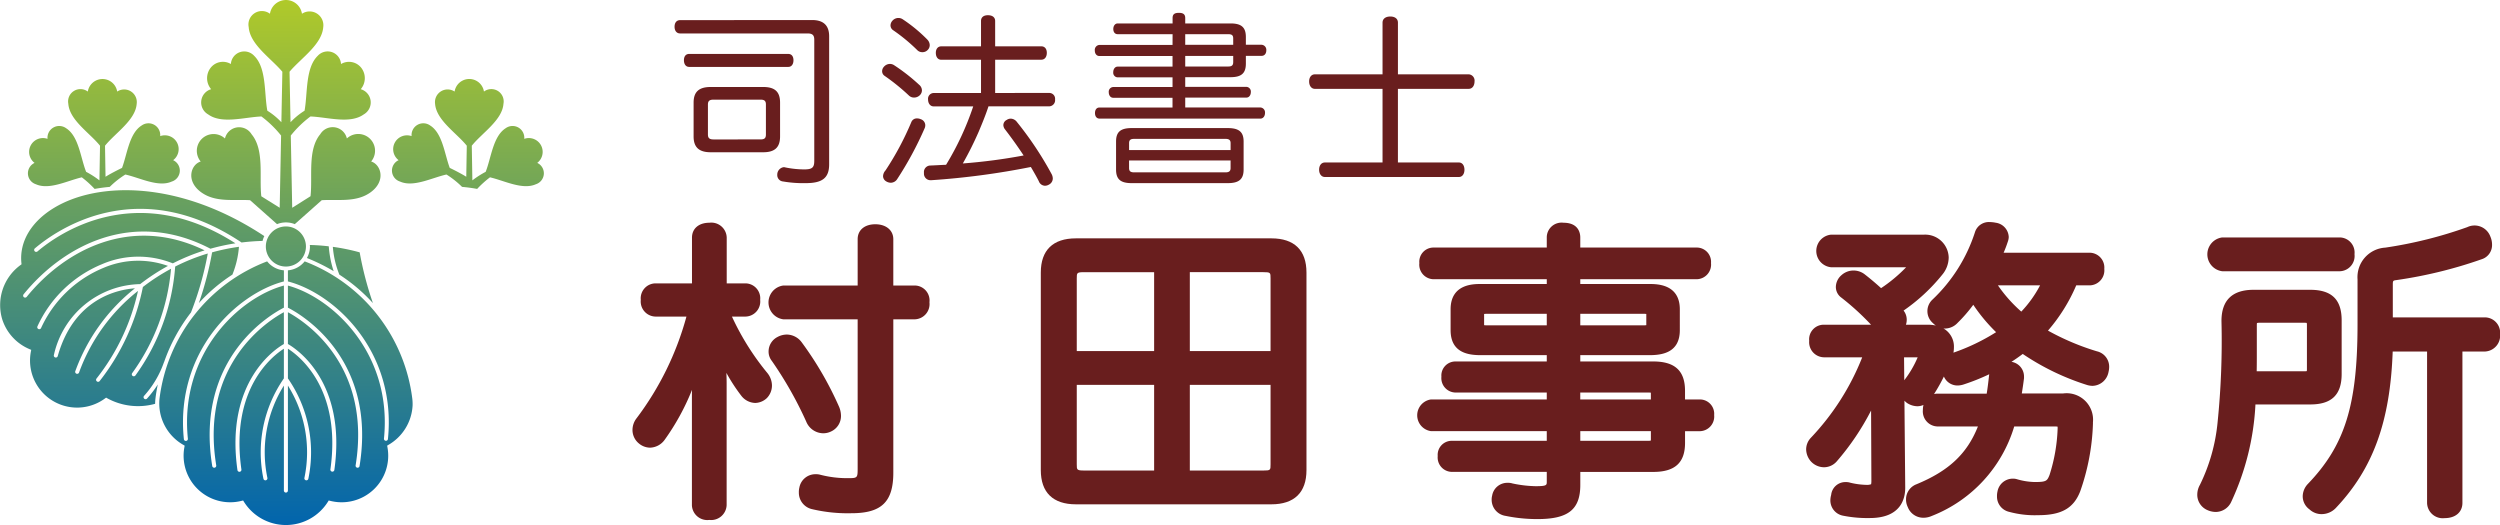
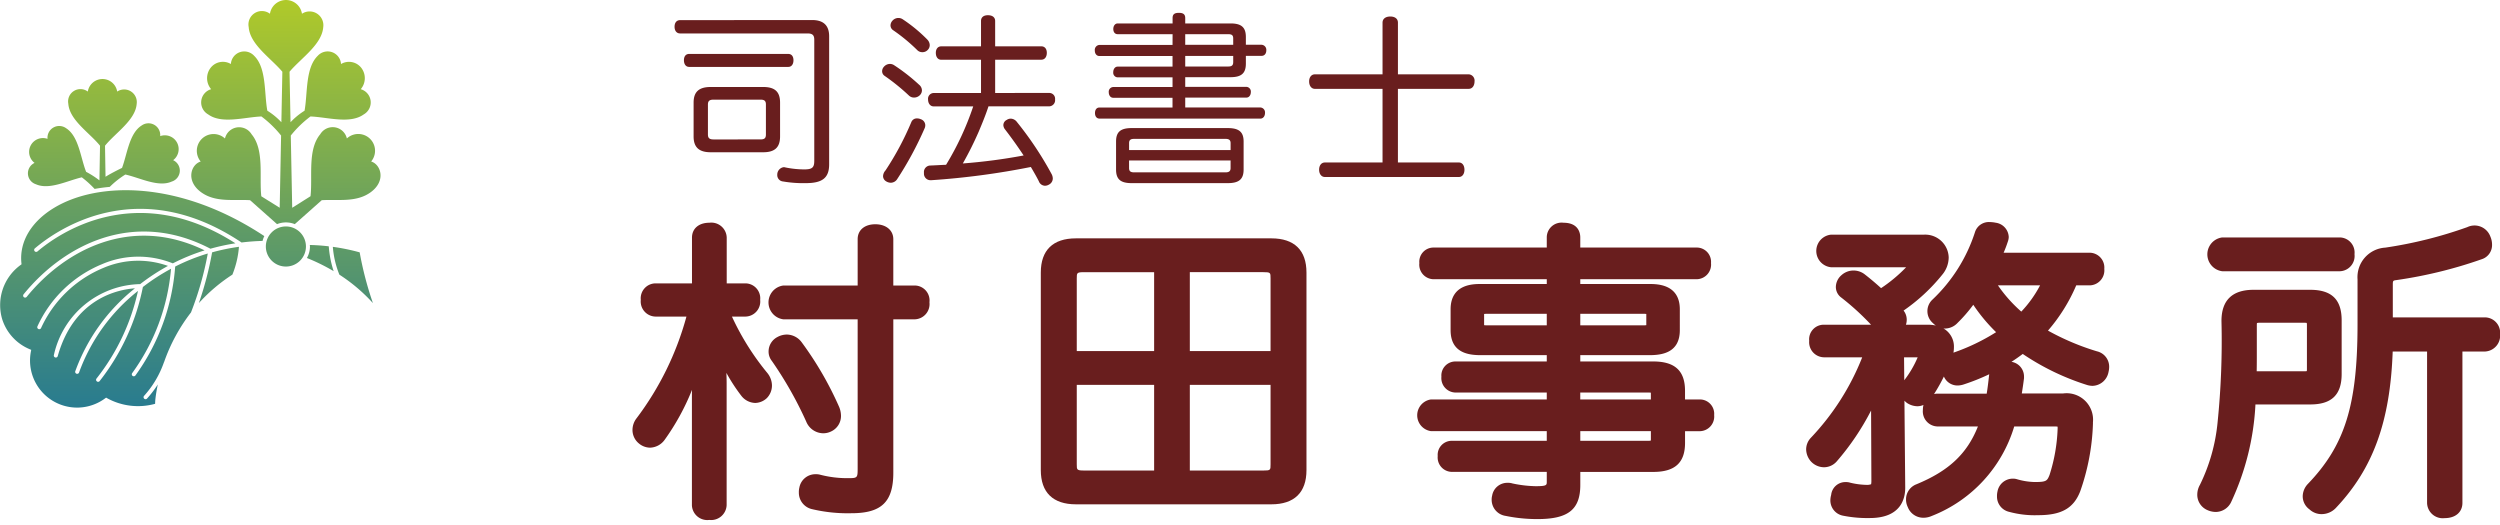
<svg xmlns="http://www.w3.org/2000/svg" xmlns:xlink="http://www.w3.org/1999/xlink" width="225.46" height="47.35" viewBox="0 0 225.46 47.35">
  <defs>
    <linearGradient id="linear-gradient" x1="0.5" y1="-4.617" x2="0.5" y2="5.026" gradientUnits="objectBoundingBox">
      <stop offset="0" stop-color="#b4cc26" />
      <stop offset="1" stop-color="#0064ae" />
    </linearGradient>
    <linearGradient id="linear-gradient-2" x1="0.5" y1="-9.842" x2="0.5" y2="10.867" xlink:href="#linear-gradient" />
    <linearGradient id="linear-gradient-3" x1="0.5" y1="-5.968" x2="0.5" y2="7.559" xlink:href="#linear-gradient" />
    <linearGradient id="linear-gradient-6" x1="0.5" y1="-0.934" x2="0.5" y2="1.561" xlink:href="#linear-gradient" />
    <linearGradient id="linear-gradient-7" x1="0.5" y1="-1.04" x2="0.5" y2="1.017" xlink:href="#linear-gradient" />
    <linearGradient id="linear-gradient-9" x1="0.5" y1="-0.057" x2="0.5" y2="2.362" xlink:href="#linear-gradient" />
    <linearGradient id="linear-gradient-10" x1="0.5" y1="-0.833" x2="0.5" y2="4.095" xlink:href="#linear-gradient" />
    <linearGradient id="linear-gradient-11" x1="0.5" y1="-0.834" x2="0.5" y2="4.096" xlink:href="#linear-gradient" />
  </defs>
  <g id="グループ_7751" data-name="グループ 7751" transform="translate(-60.001 -42.001)">
    <g id="グループ_7750" data-name="グループ 7750" transform="translate(60.001 42.001)">
      <g id="グループ_7747" data-name="グループ 7747" transform="translate(57.046 20.032)">
        <path id="パス_4023" data-name="パス 4023" d="M205.707,96.986h-1.942V92.807c0-.8-.652-1.345-1.621-1.345s-1.594.528-1.594,1.345v4.179h-6.7a1.537,1.537,0,0,0,0,3.049h6.7v13.432c0,.875-.017.892-.892.892a9.64,9.64,0,0,1-2.452-.3,1.405,1.405,0,0,0-.448-.055,1.469,1.469,0,0,0-1.467,1.213,1.633,1.633,0,0,0-.044.436,1.519,1.519,0,0,0,1.151,1.492,14,14,0,0,0,3.592.377c2.717,0,3.776-1.028,3.776-3.665V100.035h1.942a1.378,1.378,0,0,0,1.317-1.538A1.348,1.348,0,0,0,205.707,96.986Z" transform="translate(-180.249 -91.269)" fill="#691e1e" />
        <path id="パス_4024" data-name="パス 4024" d="M197.433,124.98a1.6,1.6,0,0,0,.726-.16,1.535,1.535,0,0,0,.9-1.433,2.166,2.166,0,0,0-.21-.879,30.464,30.464,0,0,0-3.323-5.717,1.694,1.694,0,0,0-1.347-.714,1.792,1.792,0,0,0-.869.232,1.467,1.467,0,0,0-.781,1.279,1.352,1.352,0,0,0,.294.868,34.092,34.092,0,0,1,3.1,5.469A1.676,1.676,0,0,0,197.433,124.98Z" transform="translate(-180.261 -105.938)" fill="#691e1e" />
        <path id="パス_4025" data-name="パス 4025" d="M171.132,99.583h1.229a1.362,1.362,0,0,0,1.318-1.511,1.347,1.347,0,0,0-1.318-1.483h-1.7V92.465a1.389,1.389,0,0,0-1.566-1.345c-.951,0-1.566.528-1.566,1.345v4.124h-3.3a1.346,1.346,0,0,0-1.317,1.483,1.362,1.362,0,0,0,1.317,1.511h2.8a26.936,26.936,0,0,1-4.507,9.183,1.716,1.716,0,0,0-.358,1.017,1.564,1.564,0,0,0,.577,1.242,1.587,1.587,0,0,0,1.017.38,1.68,1.68,0,0,0,1.29-.686,21.207,21.207,0,0,0,2.484-4.528c-.006.193-.01.379-.01.554v9.833a1.389,1.389,0,0,0,1.566,1.345,1.4,1.4,0,0,0,1.566-1.345V105.613c0-.294-.008-.615-.021-.951a15.841,15.841,0,0,0,1.349,2.069,1.64,1.64,0,0,0,1.249.641,1.573,1.573,0,0,0,1.048-.436,1.63,1.63,0,0,0,.463-1.131,1.829,1.829,0,0,0-.4-1.114A23.359,23.359,0,0,1,171.132,99.583Z" transform="translate(-162.169 -91.065)" fill="#691e1e" />
        <path id="パス_4026" data-name="パス 4026" d="M274.094,94.607H256.471c-2.073,0-3.168,1.067-3.168,3.085v17.816c0,2.018,1.1,3.085,3.168,3.085h17.623c2.072,0,3.168-1.067,3.168-3.085V97.692C277.261,95.674,276.166,94.607,274.094,94.607Zm-10.571,20.937h-6.306c-.671,0-.671-.064-.671-.561v-7.162h6.977Zm0-10.772h-6.977V98.217c0-.5,0-.56.671-.56h6.306Zm10.5,10.212c0,.519,0,.561-.644.561h-6.637v-7.723h7.281Zm0-10.212h-7.281V97.656h6.637c.644,0,.644.042.644.56Z" transform="translate(-216.485 -93.143)" fill="#691e1e" />
        <path id="パス_4027" data-name="パス 4027" d="M362.841,107.057h-1.362v-.782c0-1.8-.91-2.643-2.864-2.643h-6.582v-.569h6.223c1.182,0,2.754-.234,2.754-2.256V98.929c0-2.284-2.073-2.284-2.754-2.284h-6.223v-.431h10.5a1.32,1.32,0,0,0,1.29-1.456,1.29,1.29,0,0,0-1.29-1.4h-10.5v-.92c0-.309-.109-1.317-1.511-1.317a1.334,1.334,0,0,0-1.511,1.317v.92H338.783a1.279,1.279,0,0,0-1.263,1.4,1.31,1.31,0,0,0,1.263,1.456h10.228v.431h-5.946c-.674,0-2.727,0-2.727,2.284v1.878c0,2.022,1.556,2.256,2.727,2.256h5.946v.569h-8.267a1.266,1.266,0,0,0-1.235,1.373,1.3,1.3,0,0,0,1.235,1.428h8.267v.625H338.562a1.443,1.443,0,0,0,0,2.856h10.449v.873h-8.6a1.266,1.266,0,0,0-1.235,1.373,1.3,1.3,0,0,0,1.235,1.428h8.6v.892c0,.3,0,.4-1,.4a10.911,10.911,0,0,1-2.093-.248,1.258,1.258,0,0,0-.421-.056,1.382,1.382,0,0,0-1.414,1.163,1.257,1.257,0,0,0-.042.348,1.465,1.465,0,0,0,1.25,1.469,14.151,14.151,0,0,0,2.885.29c2.777,0,3.859-.865,3.859-3.085v-1.168h6.582c1.954,0,2.864-.831,2.864-2.616v-1.058h1.362a1.324,1.324,0,0,0,1.263-1.456A1.292,1.292,0,0,0,362.841,107.057Zm-10.808-7.723h5.725a1.529,1.529,0,0,1,.229.013v1.012a1.542,1.542,0,0,1-.229.013h-5.725Zm-3.022,1.039h-5.395a1.727,1.727,0,0,1-.256-.015V99.349a1.709,1.709,0,0,1,.256-.015h5.395ZM358.4,110.64c0,.068-.006.108,0,.122a.924.924,0,0,1-.253.025h-6.113v-.873H358.4Zm0-3.582h-6.369v-.625h6.113a1.552,1.552,0,0,1,.254.015l0,.076Z" transform="translate(-266.563 -91.065)" fill="#691e1e" />
        <path id="パス_4028" data-name="パス 4028" d="M450.383,102.636a22.288,22.288,0,0,1-4.422-1.869,15.513,15.513,0,0,0,2.549-4.083h1.268A1.355,1.355,0,0,0,451.04,95.2a1.339,1.339,0,0,0-1.263-1.456h-7.817a10.4,10.4,0,0,0,.379-1,1.29,1.29,0,0,0,.083-.42,1.355,1.355,0,0,0-1.145-1.283l-.06-.01a2.811,2.811,0,0,0-.5-.053,1.312,1.312,0,0,0-1.35.941,14.478,14.478,0,0,1-3.841,6.068,1.417,1.417,0,0,0,.055,2.1,1.865,1.865,0,0,0,.267.223,3.267,3.267,0,0,0-.71-.074h-1.987a1.462,1.462,0,0,0,.072-.45,1.326,1.326,0,0,0-.285-.826,16.485,16.485,0,0,0,3.48-3.226,2.46,2.46,0,0,0,.589-1.555,2.119,2.119,0,0,0-2.257-2.064h-8.369a1.477,1.477,0,0,0,.027,2.939h6.759a13.558,13.558,0,0,1-2.258,1.883c-.486-.445-1-.876-1.505-1.268a1.658,1.658,0,0,0-.979-.322,1.616,1.616,0,0,0-1.076.41,1.436,1.436,0,0,0-.518,1.045,1.179,1.179,0,0,0,.486.982,23.2,23.2,0,0,1,2.687,2.451h-4.259a1.317,1.317,0,0,0-1.318,1.456,1.361,1.361,0,0,0,1.318,1.483h3.463a22.535,22.535,0,0,1-4.646,7.274,1.528,1.528,0,0,0-.41,1.021,1.673,1.673,0,0,0,.463,1.13,1.625,1.625,0,0,0,1.131.491,1.531,1.531,0,0,0,1.155-.518,22.914,22.914,0,0,0,3.107-4.6l.027,6.336a1.574,1.574,0,0,1-.025.313h0a1.134,1.134,0,0,1-.481.055,6.755,6.755,0,0,1-1.4-.193,1.258,1.258,0,0,0-.421-.056,1.287,1.287,0,0,0-1.3,1.158,1.873,1.873,0,0,0-.072.464,1.4,1.4,0,0,0,1.151,1.41,11.153,11.153,0,0,0,2.4.211c2.781,0,3.2-1.708,3.2-2.731l-.071-7.852a1.965,1.965,0,0,0,.215.194l.03.023.034.019a1.745,1.745,0,0,0,.878.265,1.363,1.363,0,0,0,.559-.119,1.947,1.947,0,0,0-.053.459,1.357,1.357,0,0,0,1.345,1.483h3.619c-.982,2.477-2.642,4.019-5.555,5.218a1.447,1.447,0,0,0-.928,1.364,1.565,1.565,0,0,0,.156.688,1.5,1.5,0,0,0,1.41.962,1.833,1.833,0,0,0,.747-.158,12.534,12.534,0,0,0,7.444-8.074h3.658a1.4,1.4,0,0,1,.252.017l.005.1v.063a15.373,15.373,0,0,1-.732,4.2c-.211.51-.261.631-1.293.631a6.041,6.041,0,0,1-1.623-.248,1.258,1.258,0,0,0-.421-.056,1.405,1.405,0,0,0-1.356,1.158,1.752,1.752,0,0,0-.044.436,1.405,1.405,0,0,0,1.1,1.4,8.738,8.738,0,0,0,2.618.3c2.1,0,3.2-.629,3.792-2.165a20.221,20.221,0,0,0,1.144-6.085v-.138a2.386,2.386,0,0,0-2.7-2.588H443.6c.07-.431.141-.9.2-1.38l0-.032V104.9a1.34,1.34,0,0,0-1.132-1.318q.522-.338,1.017-.711a22.255,22.255,0,0,0,5.82,2.806,1.856,1.856,0,0,0,.463.072,1.514,1.514,0,0,0,1.445-1.21l.013-.065a1.881,1.881,0,0,0,.053-.4A1.424,1.424,0,0,0,450.383,102.636ZM433,105.243l-.019-2.068h1.229A9.217,9.217,0,0,1,433,105.243Zm7.648-.435c-.068.614-.13,1.147-.214,1.643h-4.41a1.48,1.48,0,0,0-.339.038,15.919,15.919,0,0,0,.889-1.582,1.333,1.333,0,0,0,1.245.81,1.872,1.872,0,0,0,.584-.11,18.943,18.943,0,0,0,2.259-.905Zm-3.213-2.053a2.732,2.732,0,0,0,.044-.483,1.878,1.878,0,0,0-.946-1.7,1.385,1.385,0,0,0,.154.008,1.57,1.57,0,0,0,1.121-.51,13.318,13.318,0,0,0,1.416-1.633,15.2,15.2,0,0,0,2.058,2.471A18.493,18.493,0,0,1,437.434,102.755Zm6.121-3.7a12.742,12.742,0,0,1-2.108-2.369h3.8A10.472,10.472,0,0,1,443.555,99.053Z" transform="translate(-318.312 -90.983)" fill="#691e1e" />
        <path id="パス_4029" data-name="パス 4029" d="M515.06,97.451h10.606a1.378,1.378,0,0,0,1.317-1.538,1.362,1.362,0,0,0-1.317-1.511H515.06a1.536,1.536,0,0,0,0,3.049Z" transform="translate(-371.69 -93.021)" fill="#691e1e" />
        <path id="パス_4030" data-name="パス 4030" d="M551.431,100.021h-8.322V97.113c0-.41.012-.412.343-.457a40.273,40.273,0,0,0,7.666-1.876,1.337,1.337,0,0,0,.941-1.313,1.822,1.822,0,0,0-.156-.743,1.518,1.518,0,0,0-2.075-.842,38.623,38.623,0,0,1-7.4,1.849,2.667,2.667,0,0,0-2.5,2.857v4.033c0,7.295-1.126,10.928-4.475,14.416a1.659,1.659,0,0,0-.469,1.107,1.453,1.453,0,0,0,.608,1.191,1.588,1.588,0,0,0,1.1.43,1.77,1.77,0,0,0,1.307-.585c3.334-3.537,4.874-7.77,5.1-14.081h3.1v13.653a1.415,1.415,0,0,0,1.594,1.373c.968,0,1.594-.539,1.594-1.373V103.1h2.052a1.436,1.436,0,0,0,1.345-1.566A1.388,1.388,0,0,0,551.431,100.021Z" transform="translate(-384.362 -91.431)" fill="#691e1e" />
        <path id="パス_4031" data-name="パス 4031" d="M524.48,113.681v-4.834c0-1.879-.9-2.754-2.837-2.754h-5.11c-1.919,0-2.892.945-2.892,2.809a72.4,72.4,0,0,1-.354,9.182,16.286,16.286,0,0,1-1.59,5.6,1.8,1.8,0,0,0-.238.878,1.5,1.5,0,0,0,.826,1.356l.027.015.029.012a1.89,1.89,0,0,0,.767.182,1.552,1.552,0,0,0,1.422-.929,23.519,23.519,0,0,0,2.175-8.766h4.938C523.578,116.434,524.48,115.559,524.48,113.681Zm-3.132-.442a.969.969,0,0,1-.014.187,1.413,1.413,0,0,1-.243.015h-4.274c.012-.565.012-1.131.012-1.721v-2.43c0-.13.015-.192.012-.2a.939.939,0,0,1,.273-.026h3.977a1.425,1.425,0,0,1,.24.015,1.025,1.025,0,0,1,.017.215Z" transform="translate(-370.346 -99.989)" fill="#691e1e" />
      </g>
      <g id="グループ_7748" data-name="グループ 7748" transform="translate(60.823 1.154)">
        <path id="パス_4032" data-name="パス 4032" d="M183.944,45.875c1.006,0,1.526.486,1.526,1.459V58.889c0,1.258-.654,1.694-2.113,1.694a10.81,10.81,0,0,1-2.046-.151.571.571,0,0,1-.52-.6.679.679,0,0,1,.57-.688.357.357,0,0,1,.134.017,8.654,8.654,0,0,0,1.728.184c.721,0,.905-.168.905-.772V47.653c0-.4-.151-.57-.6-.57h-11.5c-.318,0-.5-.252-.5-.6,0-.369.185-.6.5-.6Zm-11.1,4.226c-.3,0-.47-.252-.47-.6s.168-.57.47-.57h8.938c.3,0,.47.218.47.57s-.168.6-.47.6Zm6.674,1.811c1.023,0,1.526.4,1.526,1.409v3.052c0,1.006-.5,1.425-1.526,1.425h-4.729c-1.023,0-1.543-.419-1.543-1.425V53.321c0-1.006.52-1.409,1.543-1.409Zm-.251,4.729c.335,0,.5-.084.5-.436V53.489c0-.352-.168-.436-.5-.436h-4.209c-.335,0-.52.084-.52.436v2.717c0,.352.185.436.52.436Z" transform="translate(-171.517 -45.221)" fill="#691e1e" />
        <path id="パス_4033" data-name="パス 4033" d="M221.22,51.068a.663.663,0,0,1,.251.5.608.608,0,0,1-.185.436.736.736,0,0,1-.52.218.66.66,0,0,1-.452-.168,18.79,18.79,0,0,0-2.214-1.794.5.5,0,0,1-.218-.419.59.59,0,0,1,.151-.385.734.734,0,0,1,.553-.269.7.7,0,0,1,.352.1A16.923,16.923,0,0,1,221.22,51.068Zm.553,3.656a.663.663,0,0,1-.051.251,31,31,0,0,1-2.5,4.629.7.7,0,0,1-.553.3.834.834,0,0,1-.436-.134.551.551,0,0,1-.268-.453.815.815,0,0,1,.218-.52,26.171,26.171,0,0,0,2.331-4.36.531.531,0,0,1,.52-.335.782.782,0,0,1,.319.067A.584.584,0,0,1,221.774,54.723Zm.185-7.731a.746.746,0,0,1,.218.5.609.609,0,0,1-.185.436.645.645,0,0,1-.486.2.634.634,0,0,1-.469-.2,15.932,15.932,0,0,0-2.18-1.795.524.524,0,0,1-.218-.419.641.641,0,0,1,.168-.419.716.716,0,0,1,.553-.252.7.7,0,0,1,.352.1A13.668,13.668,0,0,1,221.958,46.992Zm11,4.813a.522.522,0,0,1,.52.587.551.551,0,0,1-.52.62h-5.484c-.252.772-.57,1.543-.889,2.3a30.2,30.2,0,0,1-1.426,2.851,50.165,50.165,0,0,0,5.484-.721c-.553-.839-1.157-1.677-1.677-2.348a.664.664,0,0,1-.151-.386.524.524,0,0,1,.3-.469.641.641,0,0,1,.369-.117.72.72,0,0,1,.553.3,30.7,30.7,0,0,1,3.136,4.712.882.882,0,0,1,.1.386.628.628,0,0,1-.352.553.706.706,0,0,1-.352.1.605.605,0,0,1-.553-.4c-.2-.4-.453-.839-.721-1.292a69.357,69.357,0,0,1-8.955,1.191h-.05a.588.588,0,0,1-.637-.6v-.084a.584.584,0,0,1,.57-.638c.469-.017.956-.05,1.426-.067a25.914,25.914,0,0,0,2.448-5.266h-3.572c-.3,0-.5-.268-.5-.62a.519.519,0,0,1,.5-.587H226.8v-3h-3.589c-.3,0-.486-.252-.486-.621,0-.352.185-.587.486-.587H226.8V45.315c0-.335.235-.52.621-.52.4,0,.654.185.654.52V47.6h4.159c.318,0,.5.235.5.587,0,.369-.185.621-.5.621h-4.159v3Z" transform="translate(-199.151 -44.577)" fill="#691e1e" />
        <path id="パス_4034" data-name="パス 4034" d="M272.379,46.185h-4.947c-.252,0-.4-.185-.4-.47,0-.268.151-.5.4-.5h4.947v-.486c0-.335.168-.469.57-.469.386,0,.57.134.57.469v.486h4.092c.99,0,1.376.369,1.376,1.224v.7h1.425a.459.459,0,0,1,.419.5c0,.3-.167.5-.419.5h-1.425v.7c0,.855-.386,1.224-1.376,1.224h-4.092v.872h5.517a.426.426,0,0,1,.4.469c0,.268-.151.5-.4.5h-5.517v.889h6.759a.447.447,0,0,1,.436.486c0,.3-.168.52-.419.52H265.8c-.268,0-.419-.2-.419-.5,0-.285.134-.5.4-.5h6.591V51.92h-5.35c-.252,0-.4-.235-.4-.5a.424.424,0,0,1,.385-.469h5.367v-.872h-4.947a.417.417,0,0,1-.4-.469c0-.268.151-.5.4-.5h4.947v-.956h-6.591c-.252,0-.419-.2-.419-.5a.45.45,0,0,1,.419-.5h6.591Zm-3.69,13.433c-1.006,0-1.408-.352-1.408-1.225V55.861c0-.855.4-1.208,1.408-1.208h8.67c1.006,0,1.425.352,1.425,1.208v2.532c0,.872-.419,1.225-1.425,1.225Zm8.922-2.985v-.621c0-.3-.168-.386-.469-.386h-8.217c-.319,0-.469.084-.469.386v.621Zm-9.156,1.627c0,.3.151.386.469.386h8.217c.3,0,.469-.084.469-.386v-.688h-9.156Zm9.391-11.119v-.57c0-.3-.134-.386-.453-.386h-3.874v.956ZM273.519,49.1h3.874c.319,0,.453-.1.453-.4v-.553h-4.327Z" transform="translate(-227.453 -44.256)" fill="#691e1e" />
        <path id="パス_4035" data-name="パス 4035" d="M326.7,58.251c.319,0,.5.285.5.654s-.185.654-.5.654H314.613c-.318,0-.52-.285-.52-.654,0-.386.2-.654.52-.654h5.2V51.61h-6.1c-.319,0-.52-.285-.52-.671,0-.369.2-.638.52-.638h6.1V45.639c0-.352.285-.553.7-.553s.688.2.688.553V50.3h6.389a.567.567,0,0,1,.52.638c0,.385-.2.671-.52.671H321.2v6.641Z" transform="translate(-255.953 -44.751)" fill="#691e1e" />
      </g>
      <g id="グループ_7749" data-name="グループ 7749" transform="translate(0 0)">
        <path id="パス_4036" data-name="パス 4036" d="M97.686,97a30.1,30.1,0,0,0,1.195,4.576,15.137,15.137,0,0,0-3.026-2.565,8.362,8.362,0,0,1-.589-2.508A18.324,18.324,0,0,1,97.686,97Z" transform="translate(-65.249 -74.242)" fill="url(#linear-gradient)" />
        <path id="パス_4037" data-name="パス 4037" d="M91.45,96.2a9.346,9.346,0,0,0,.44,2.24,17.253,17.253,0,0,0-2.411-1.187,2.142,2.142,0,0,0,.275-1.034c0-.048-.012-.093-.013-.141Q90.617,96.1,91.45,96.2Z" transform="translate(-61.8 -73.985)" fill="url(#linear-gradient-2)" />
        <path id="パス_4038" data-name="パス 4038" d="M82.117,91.949a1.808,1.808,0,1,1-1.808,1.807A1.81,1.81,0,0,1,82.117,91.949Z" transform="translate(-56.334 -71.527)" fill="url(#linear-gradient-3)" />
        <path id="パス_4039" data-name="パス 4039" d="M68.974,96.5a8.423,8.423,0,0,1-.59,2.508,15.188,15.188,0,0,0-3.024,2.565A30.063,30.063,0,0,0,66.554,97,18.338,18.338,0,0,1,68.974,96.5Z" transform="translate(-47.425 -74.242)" fill="url(#linear-gradient)" />
        <path id="パス_4040" data-name="パス 4040" d="M74.567,96.2c.551-.063,1.123-.1,1.709-.122,0,.048-.013.093-.013.141a2.128,2.128,0,0,0,.273,1.034,17.122,17.122,0,0,0-2.411,1.187A9.465,9.465,0,0,0,74.567,96.2Z" transform="translate(-52.649 -73.985)" fill="url(#linear-gradient-2)" />
        <path id="パス_4041" data-name="パス 4041" d="M30.635,102.614l-.1-.057-.094.07a4.245,4.245,0,0,1-6.687-4.233l.028-.146-.135-.056a4.357,4.357,0,0,1-2.481-2.7,4.469,4.469,0,0,1,1.663-4.9l.08-.061-.011-.1c-.2-1.92.875-3.739,2.954-4.993,3.939-2.378,11.313-2.5,18.951,2.552a2.188,2.188,0,0,0-.159.435c-.648.017-1.278.066-1.892.142-9.337-6.251-16.627-1.178-18.641.53a.181.181,0,0,0,.235.276c1.94-1.644,8.895-6.476,17.851-.732a18.584,18.584,0,0,0-2.253.488c-6.992-3.649-13.286-.276-16.85,4.112a.184.184,0,0,0,.023.257.185.185,0,0,0,.257-.028c3.415-4.2,9.39-7.441,16.044-4.192a18.277,18.277,0,0,0-2.866,1.171,8.287,8.287,0,0,0-6.391.076,11.025,11.025,0,0,0-5.816,5.6.181.181,0,1,0,.334.137,10.659,10.659,0,0,1,5.62-5.406,7.95,7.95,0,0,1,5.815-.177,18.874,18.874,0,0,0-2.508,1.642A8.136,8.136,0,0,0,25.83,98.7a.181.181,0,1,0,.347.1c1.485-5.245,5.5-6,6.959-6.1a16.908,16.908,0,0,0-5.387,7.493.181.181,0,0,0,.347.1,16.554,16.554,0,0,1,5.315-7.36,19.51,19.51,0,0,1-3.738,7.9.181.181,0,0,0,.024.256.178.178,0,0,0,.255-.024,20.045,20.045,0,0,0,3.9-8.484,18.031,18.031,0,0,1,2.538-1.645,18.72,18.72,0,0,1-3.5,9.407.182.182,0,0,0-.037.111.177.177,0,0,0,.07.143.181.181,0,0,0,.255-.036,19.135,19.135,0,0,0,3.586-9.823,17.684,17.684,0,0,1,2.941-1.179,28.6,28.6,0,0,1-1.515,5.315,15.826,15.826,0,0,0-2.426,4.478.166.166,0,0,0-.023.046,8.849,8.849,0,0,1-1.774,2.991.181.181,0,1,0,.265.246,9.477,9.477,0,0,0,.965-1.265c-.107.507-.173.938-.21,1.255a4.671,4.671,0,0,0-.032.49A5.776,5.776,0,0,1,30.635,102.614Z" transform="translate(-20.966 -66.698)" fill="url(#linear-gradient-6)" />
-         <path id="パス_4042" data-name="パス 4042" d="M77.163,116.3l-.106.065.023.125a4.2,4.2,0,0,1-5.165,4.851l-.128-.032-.069.111a4.468,4.468,0,0,1-7.581,0l-.072-.111-.128.032a4.2,4.2,0,0,1-5.163-4.851l.021-.125-.109-.065a4.3,4.3,0,0,1-2.161-4.155,15.262,15.262,0,0,1,9.709-12.4,2.155,2.155,0,0,0,1.511.809v1c-4.166,1.073-9.833,6.265-9.021,14.224a.178.178,0,0,0,.2.16.183.183,0,0,0,.162-.2c-.783-7.688,4.626-12.719,8.66-13.812v1.994c-.967.486-8.063,4.413-6.464,14.283a.183.183,0,0,0,.361-.061c-1.494-9.2,4.756-13.088,6.1-13.813V107.2c-.739.42-5.311,3.379-4.189,11.357a.181.181,0,1,0,.358-.05c-1.021-7.266,2.785-10.22,3.831-10.885V110.3a11.692,11.692,0,0,0-1.843,9.05.181.181,0,0,0,.217.138.185.185,0,0,0,.14-.216,11.306,11.306,0,0,1,1.487-8.324v9.48a.182.182,0,0,0,.363,0v-9.48a11.308,11.308,0,0,1,1.488,8.324.182.182,0,0,0,.139.216.179.179,0,0,0,.216-.138,11.691,11.691,0,0,0-1.843-9.05V107.62c1.048.665,4.851,3.62,3.832,10.885a.18.18,0,1,0,.357.05c1.123-7.979-3.45-10.937-4.189-11.357v-2.867c1.349.725,7.6,4.612,6.106,13.813a.181.181,0,0,0,.149.209.178.178,0,0,0,.206-.148c1.6-9.87-5.495-13.8-6.462-14.283v-1.994c4.034,1.092,9.444,6.123,8.662,13.813a.181.181,0,0,0,.359.037c.81-7.959-4.853-13.151-9.021-14.224v-1a2.162,2.162,0,0,0,1.512-.809,15.266,15.266,0,0,1,9.709,12.4,4.094,4.094,0,0,1,.024.609h0A4.36,4.36,0,0,1,77.163,116.3Z" transform="translate(-42.142 -76.174)" fill="url(#linear-gradient-7)" />
        <path id="パス_4043" data-name="パス 4043" d="M113.242,95.492a4.361,4.361,0,0,1-2.48,2.7l-.137.056.027.146a4.244,4.244,0,0,1-6.685,4.233l-.1-.07-.1.057a5.777,5.777,0,0,1-4.324.507,3.567,3.567,0,0,0-.031-.49c-.038-.317-.1-.748-.211-1.253a9.49,9.49,0,0,0,.967,1.264.18.18,0,1,0,.264-.246A8.829,8.829,0,0,1,98.663,99.4a.216.216,0,0,0-.023-.044,15.868,15.868,0,0,0-2.426-4.479A28.5,28.5,0,0,1,94.7,89.564a17.9,17.9,0,0,1,2.943,1.179,19.118,19.118,0,0,0,3.584,9.825.182.182,0,0,0,.255.034.186.186,0,0,0,.071-.143.189.189,0,0,0-.036-.111,18.7,18.7,0,0,1-3.5-9.407,18.293,18.293,0,0,1,2.538,1.645,19.956,19.956,0,0,0,3.9,8.484.181.181,0,0,0,.321-.116.194.194,0,0,0-.041-.116,19.474,19.474,0,0,1-3.738-7.9,16.552,16.552,0,0,1,5.313,7.36.18.18,0,0,0,.225.122.183.183,0,0,0,.124-.224,16.932,16.932,0,0,0-5.388-7.493c1.453.1,5.474.855,6.956,6.1a.185.185,0,0,0,.225.126.18.18,0,0,0,.123-.224,8.137,8.137,0,0,0-7.775-6.381,18.976,18.976,0,0,0-2.507-1.642,7.949,7.949,0,0,1,5.814.177,10.651,10.651,0,0,1,5.618,5.406.181.181,0,1,0,.335-.137,11.038,11.038,0,0,0-5.817-5.6,8.29,8.29,0,0,0-6.393-.076,18.313,18.313,0,0,0-2.863-1.171c6.654-3.25,12.629-.011,16.044,4.192a.181.181,0,1,0,.281-.229c-3.564-4.388-9.86-7.761-16.851-4.112a18.5,18.5,0,0,0-2.251-.488c8.955-5.744,15.911-.912,17.85.732a.182.182,0,0,0,.256-.02.18.18,0,0,0-.021-.256c-2.013-1.708-9.3-6.781-18.64-.53-.614-.076-1.244-.125-1.894-.142a2.267,2.267,0,0,0-.159-.435c7.636-5.052,15.014-4.93,18.953-2.552,2.078,1.254,3.156,3.074,2.954,4.993l-.012.1.081.061A4.466,4.466,0,0,1,113.242,95.492Z" transform="translate(-61.874 -66.698)" fill="url(#linear-gradient-6)" />
        <path id="パス_4044" data-name="パス 4044" d="M64.518,58.709c1.292.971,2.952.656,4.449.744l2.433,2.16a2.136,2.136,0,0,1,1.6,0l2.432-2.16c1.5-.088,3.157.227,4.449-.744,1.37-1.029.874-2.483.007-2.746a1.513,1.513,0,0,0-2.191-2.078,1.31,1.31,0,0,0-2.4-.382c-1.17,1.41-.675,3.842-.879,5.593l-1.651,1.041-.127-6.515a9.707,9.707,0,0,1,1.776-1.72c1.541.063,3.564.705,4.8-.184a1.241,1.241,0,0,0-.268-2.275,1.527,1.527,0,0,0,.051-1.924,1.407,1.407,0,0,0-1.83-.345,1.207,1.207,0,0,0-2.1-.74c-1.127,1.1-.9,3.369-1.188,4.95a6.2,6.2,0,0,0-1.265,1.038l-.09-4.553c1.023-1.216,2.925-2.449,3.041-4.03a1.242,1.242,0,0,0-1.919-1.2,1.461,1.461,0,0,0-2.888,0,1.211,1.211,0,0,0-1.917,1.2c.113,1.581,2.014,2.814,3.036,4.03l-.088,4.553a6.3,6.3,0,0,0-1.267-1.039c-.292-1.579-.061-3.852-1.187-4.949a1.208,1.208,0,0,0-2.1.74,1.4,1.4,0,0,0-1.829.345,1.528,1.528,0,0,0,.048,1.924,1.241,1.241,0,0,0-.265,2.275c1.233.89,3.257.248,4.8.184a9.772,9.772,0,0,1,1.774,1.72l-.126,6.514L69.981,59.1c-.2-1.752.293-4.184-.878-5.593a1.312,1.312,0,0,0-2.4.382,1.512,1.512,0,0,0-2.188,2.078C63.645,56.225,63.147,57.68,64.518,58.709Z" transform="translate(-46.415 -41.399)" fill="url(#linear-gradient-9)" />
        <path id="パス_4045" data-name="パス 4045" d="M27.913,68.511c1.2.536,2.827-.321,4.137-.625a9.275,9.275,0,0,1,1.156,1.046c.44-.08.894-.143,1.361-.183a8.109,8.109,0,0,1,1.408-1.116c1.315.292,2.975,1.18,4.185.635a1.034,1.034,0,0,0,.126-1.928,1.246,1.246,0,0,0-1.167-2.17,1.06,1.06,0,0,0-1.68-.953c-1.114.707-1.29,2.559-1.761,3.819-.5.242-1.109.557-1.489.8l-.046-2.8c.916-1.146,2.75-2.3,2.857-3.784a1.14,1.14,0,0,0-1.76-1.1,1.341,1.341,0,0,0-2.649,0,1.112,1.112,0,0,0-1.758,1.1c.109,1.486,1.941,2.637,2.859,3.784l-.053,3.125a8.1,8.1,0,0,0-1.2-.77c-.5-1.26-.658-3.2-1.8-3.93a1.06,1.06,0,0,0-1.681.955,1.247,1.247,0,0,0-1.168,2.169A1.035,1.035,0,0,0,27.913,68.511Z" transform="translate(-24.672 -51.894)" fill="url(#linear-gradient-10)" />
-         <path id="パス_4046" data-name="パス 4046" d="M121.44,68.512c-1.2.536-2.828-.321-4.137-.625a9.275,9.275,0,0,0-1.157,1.046c-.438-.08-.891-.143-1.361-.183a8.012,8.012,0,0,0-1.406-1.116c-1.318.292-2.975,1.18-4.186.635a1.035,1.035,0,0,1-.129-1.928,1.248,1.248,0,0,1,1.17-2.17,1.061,1.061,0,0,1,1.681-.953c1.111.707,1.289,2.559,1.76,3.819.5.242,1.108.557,1.49.8l.046-2.8c-.917-1.146-2.752-2.3-2.859-3.784a1.14,1.14,0,0,1,1.76-1.1,1.34,1.34,0,0,1,2.648,0,1.113,1.113,0,0,1,1.76,1.1c-.106,1.486-1.94,2.637-2.857,3.784l.052,3.125a8.253,8.253,0,0,1,1.2-.77c.5-1.261.658-3.2,1.8-3.93a1.059,1.059,0,0,1,1.679.955,1.248,1.248,0,0,1,1.171,2.169A1.036,1.036,0,0,1,121.44,68.512Z" transform="translate(-73.115 -51.896)" fill="url(#linear-gradient-11)" />
      </g>
    </g>
  </g>
</svg>